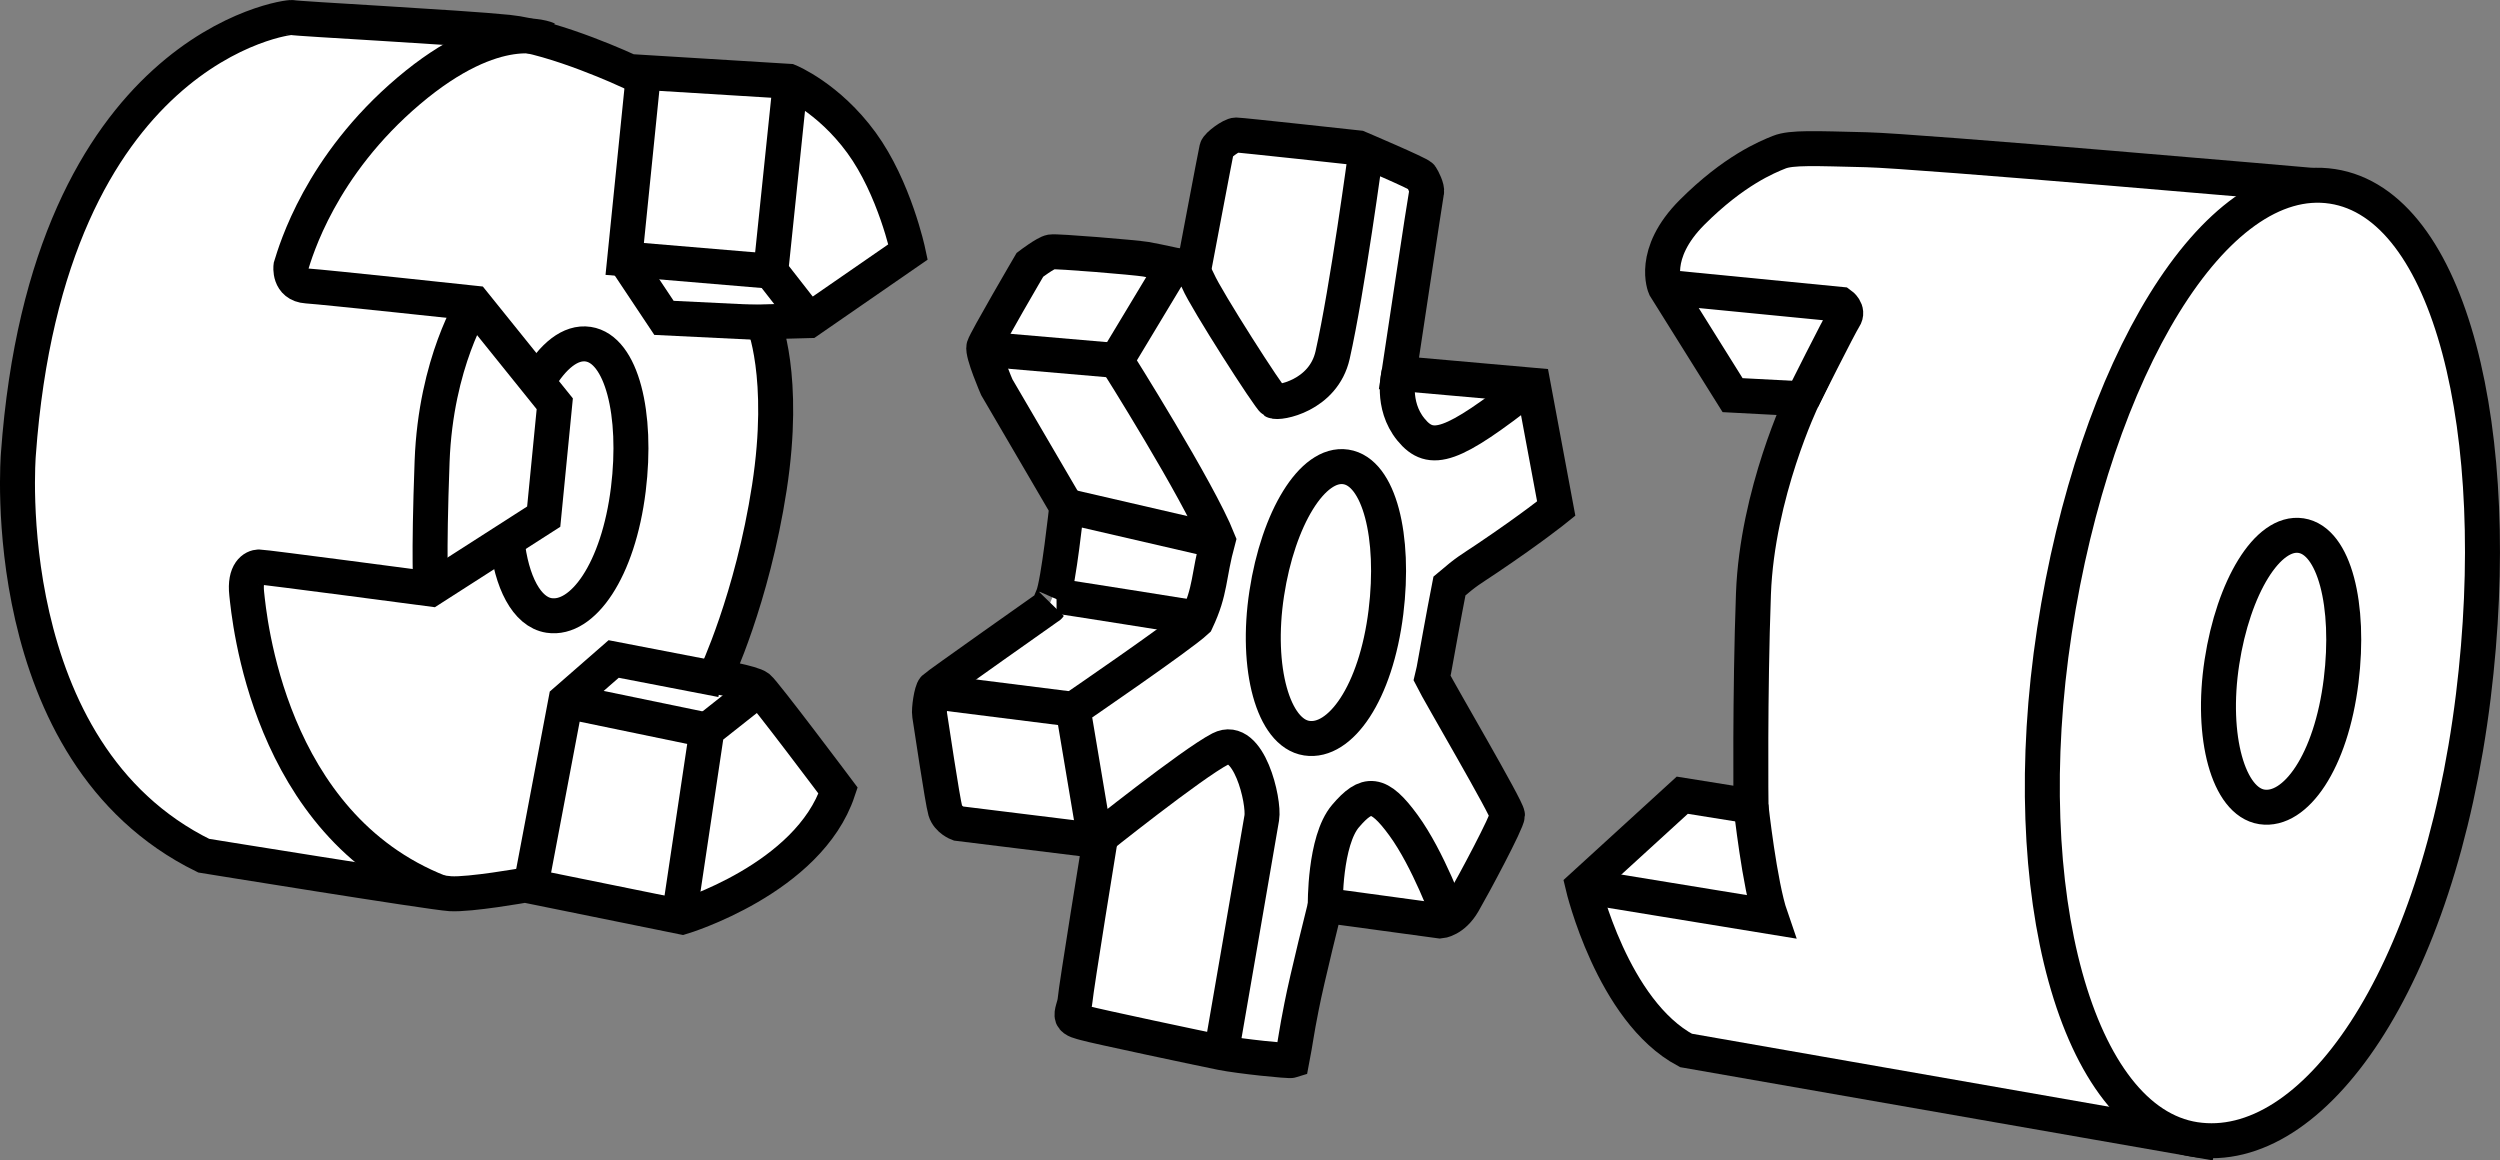
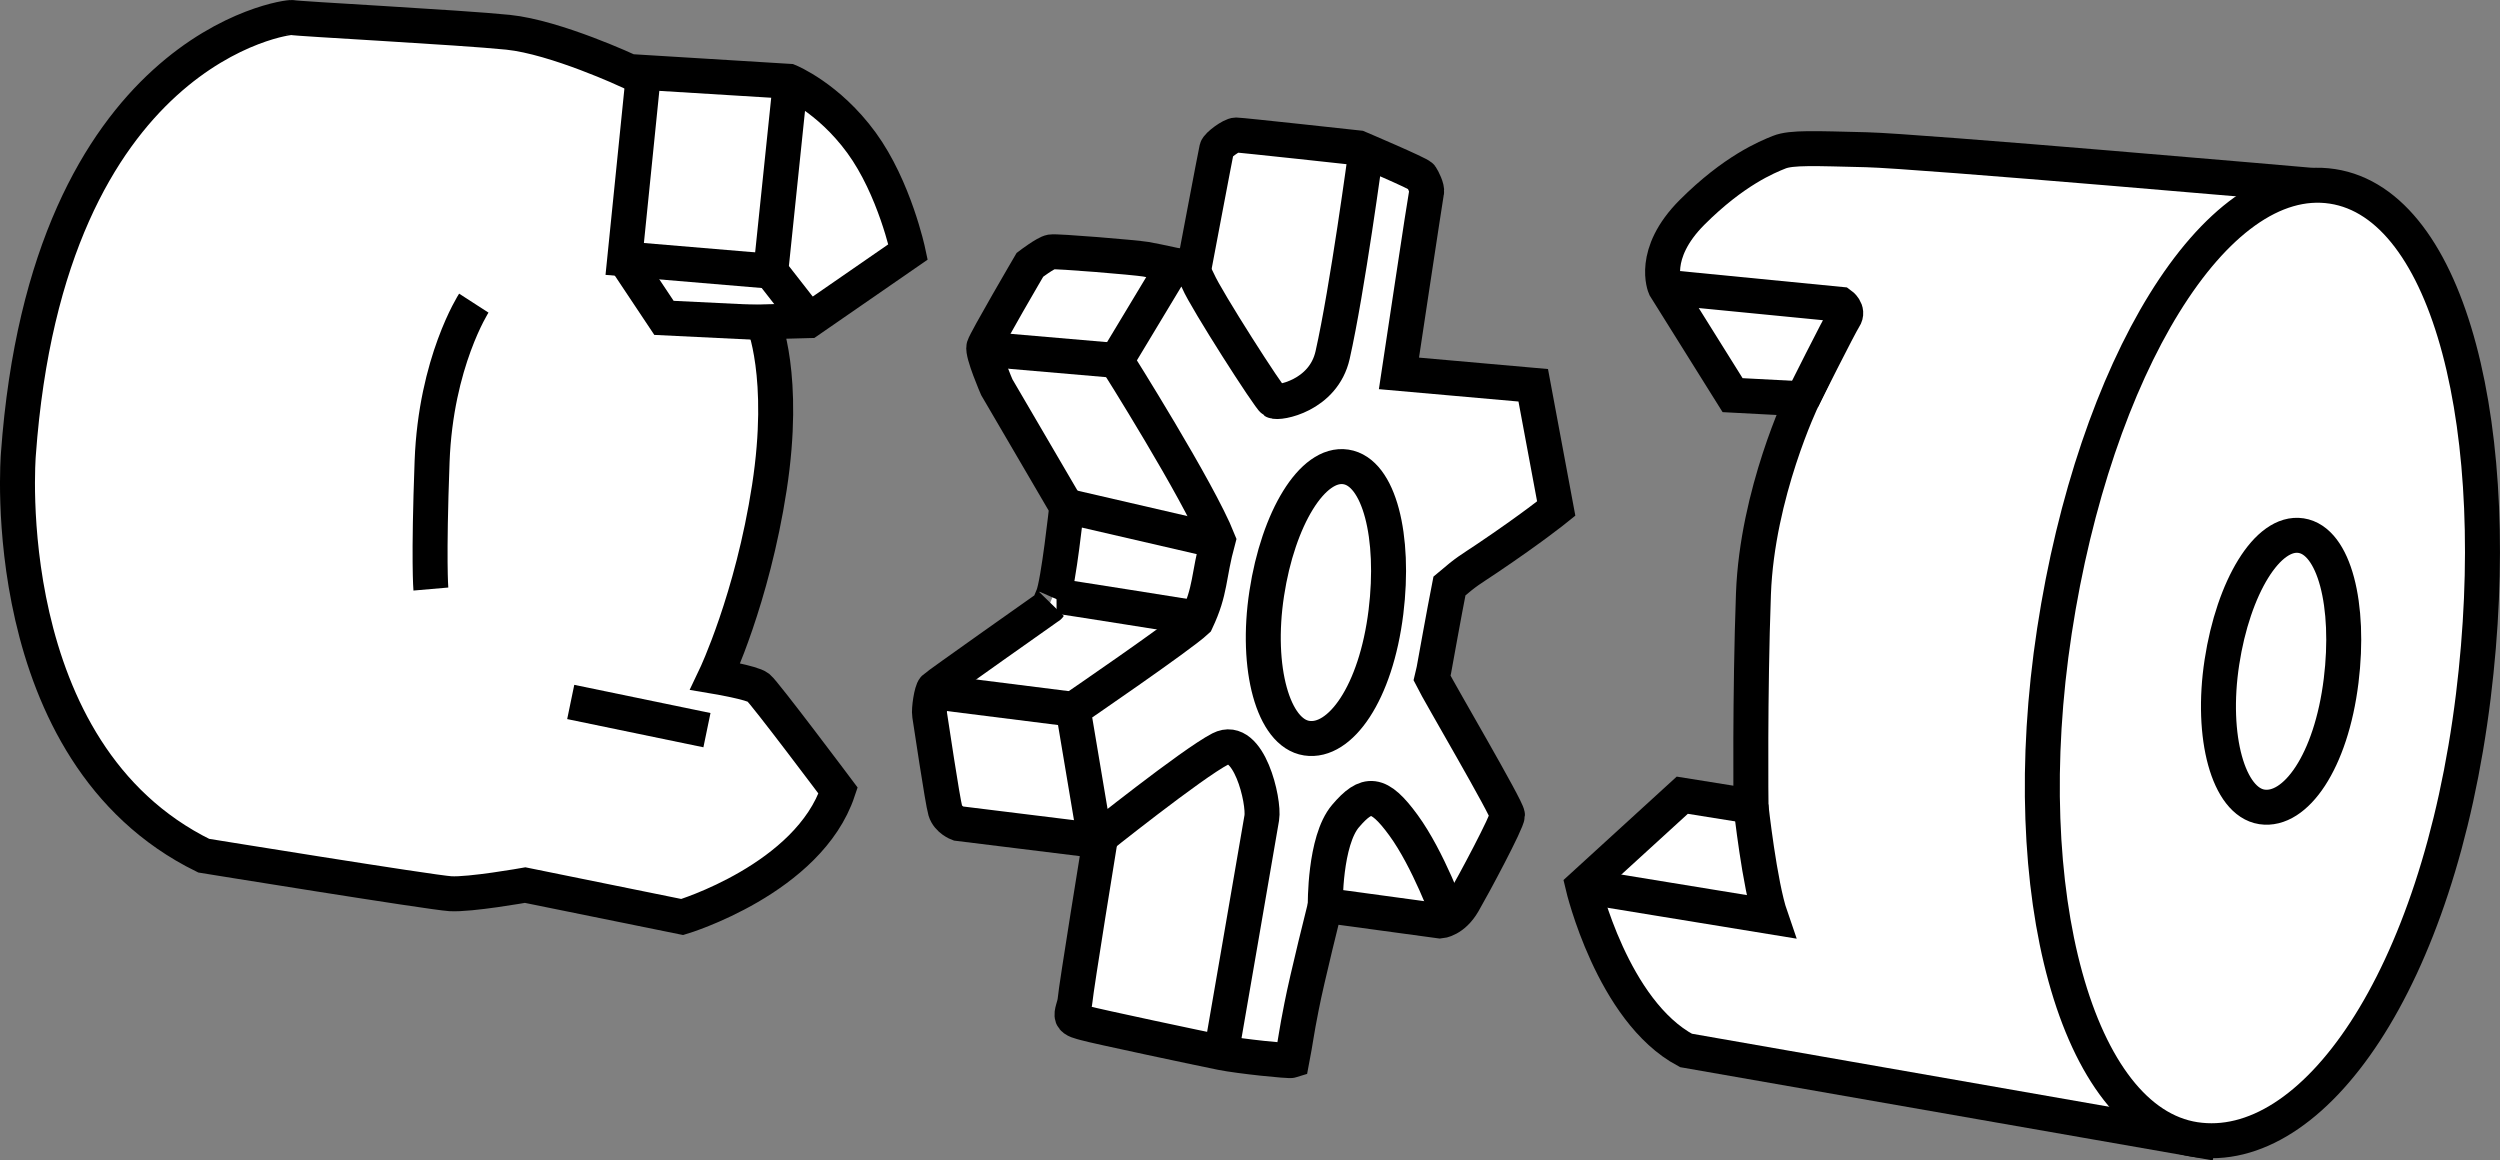
<svg xmlns="http://www.w3.org/2000/svg" version="1.1" id="image_1_" x="0px" y="0px" width="57.186px" height="26.544px" viewBox="0 0 57.186 26.544" enable-background="new 0 0 57.186 26.544" xml:space="preserve">
  <rect x="0" y="0" width="57.186" height="26.544" fill="#808080" stroke="none" />
  <path fill="#FFFFFF" stroke="#000000" stroke-width="0.8" d="M52.881,4.239c0,0-9.01-0.786-10.189-0.814  c-1.179-0.028-1.712-0.056-1.993,0.056c-0.281,0.112-1.039,0.421-1.993,1.375S38.088,6.569,38.088,6.569l1.544,2.47  l1.6,0.084c0,0-1.039,2.161-1.123,4.463s-0.056,4.856-0.056,4.856L38.481,18.19l-2.274,2.077  c0,0,0.674,2.863,2.358,3.761l11.705,2.049L52.881,4.239z" />
  <path fill="none" stroke="#000000" stroke-width="0.8" d="M41.232,9.123c0,0,0.842-1.684,0.954-1.853  S42.102,6.962,42.102,6.962l-4.014-0.393" />
  <path fill="none" stroke="#000000" stroke-width="0.8" d="M40.053,18.443c0,0,0.197,1.796,0.449,2.526l-4.295-0.702" />
  <path fill="#FFFFFF" stroke="#000000" stroke-width="0.8" d="M14.399,1.636c0,0-1.684-0.786-2.779-0.898  S6.764,0.429,6.68,0.401s-5.586,0.674-6.26,9.993c0,0-0.561,6.821,4.239,9.179c0,0,5.193,0.842,5.642,0.87  c0.449,0.028,1.712-0.197,1.712-0.197l3.593,0.73c0,0,2.891-0.87,3.565-2.891c0,0-1.684-2.246-1.825-2.358  c-0.14-0.112-0.982-0.253-0.982-0.253s0.842-1.768,1.235-4.323s-0.14-3.789-0.14-3.789l1.039-0.028  l2.274-1.572c0,0-0.309-1.46-1.067-2.498S18.048,1.86,18.048,1.86L14.399,1.636z" />
  <path fill="none" stroke="#000000" stroke-width="0.8" d="M18.529,7.355l-0.898-1.151c0,0,0.421-4.07,0.449-4.323" />
  <polyline fill="none" stroke="#000000" stroke-width="0.8" points="17.63,6.204 14.29,5.923 14.711,1.769 " />
  <polyline fill="none" stroke="#000000" stroke-width="0.8" points="17.49,7.383 15.188,7.271 14.29,5.923 " />
-   <path fill="none" stroke="#000000" stroke-width="0.8" d="M12.522,0.899c0,0-1.151-0.533-3.172,1.179  S6.768,5.727,6.655,6.092c0,0-0.056,0.421,0.365,0.449s3.817,0.393,3.817,0.393l1.853,2.302l-0.253,2.582  l-2.582,1.656c0,0-3.817-0.505-3.93-0.505s-0.337,0.112-0.281,0.618s0.477,5.277,4.407,6.821" />
  <path fill="none" stroke="#000000" stroke-width="0.8" d="M10.838,6.934c0,0-0.87,1.347-0.954,3.621  s-0.028,2.919-0.028,2.919" />
-   <polyline fill="none" stroke="#000000" stroke-width="0.8" points="12.157,20.183 12.943,16.029 14.037,15.074   16.508,15.551 " />
-   <polyline fill="none" stroke="#000000" stroke-width="0.8" points="15.525,21.025 16.171,16.702 17.378,15.748 " />
  <line fill="none" stroke="#000000" stroke-width="0.8" x1="13.055" y1="16.057" x2="16.171" y2="16.702" />
  <path fill="#FFFFFF" stroke="#000000" stroke-width="0.8" d="M46.994,14.432c-0.919,6.013,0.519,11.221,3.213,11.633  c2.694,0.412,5.564-3.609,6.369-10.142c0.743-6.037-0.529-11.249-3.223-11.66  C50.66,3.851,47.913,8.42,46.994,14.432z" />
  <path fill="#FFFFFF" stroke="#000000" stroke-width="0.8" d="M50.825,15.146c-0.262,1.711,0.148,3.193,0.914,3.311  c0.767,0.117,1.584-1.027,1.813-2.886c0.212-1.718-0.15-3.201-0.917-3.319  C51.868,12.135,51.087,13.435,50.825,15.146z" />
  <path fill="#FFFFFF" stroke="#000000" stroke-width="0.8" d="M30.315,20.709l2.631,0.358c0,0,0.295-0.021,0.526-0.421  c0.232-0.4,1.01-1.853,1.01-2s-1.557-2.797-1.726-3.137c0.053-0.232,0,0.074,0.19-0.99  c0.068-0.382,0.147-0.789,0.21-1.116c0.421-0.358,0.455-0.357,0.863-0.632c1.032-0.695,1.579-1.137,1.579-1.137  l-0.526-2.821L32,8.541c0,0,0.611-4.063,0.632-4.147s-0.084-0.295-0.126-0.358s-1.432-0.653-1.432-0.653  s-2.695-0.295-2.8-0.295c-0.105,0-0.421,0.232-0.442,0.316c-0.021,0.084-0.526,2.758-0.526,2.758  s-0.842-0.19-1.095-0.232s-2.042-0.19-2.168-0.168s-0.484,0.295-0.484,0.295s-1.01,1.726-1.053,1.874  s0.295,0.926,0.295,0.926l1.6,2.737c0,0-0.19,1.747-0.316,2.042c-0.126,0.295-0.084,0.232-0.084,0.232  s-2.568,1.81-2.631,1.874c-0.063,0.063-0.126,0.484-0.105,0.611c0.021,0.126,0.295,1.979,0.358,2.189  c0.063,0.21,0.295,0.295,0.295,0.295l3.242,0.4c0,0-0.547,3.368-0.568,3.642  c-0.011,0.137-0.097,0.289-0.063,0.379c0.034,0.089,0.19,0.116,0.295,0.147c0.21,0.063,2.695,0.59,3.116,0.674  s1.547,0.2,1.611,0.179c0.095-0.495,0.095-0.6,0.221-1.232C29.894,22.393,30.315,20.709,30.315,20.709z" />
  <path fill="none" stroke="#000000" stroke-width="0.8" d="M27.936,24.078c0,0,0.863-4.989,0.926-5.368  c0.063-0.379-0.295-1.916-0.947-1.579s-2.863,2.105-2.863,2.105l-0.505-3.01c0,0,2.463-1.684,2.821-2.021  c0.337-0.716,0.263-1,0.495-1.853c-0.442-1.116-2.326-4.105-2.326-4.105l1.305-2.168c0,0,0.4-0.042,0.568,0.358  s1.621,2.674,1.726,2.737c0.105,0.063,1.136-0.115,1.347-1.053c0.337-1.495,0.758-4.631,0.758-4.631" />
-   <path fill="none" stroke="#000000" stroke-width="0.8" d="M32,8.541c0,0-0.19,0.716,0.274,1.284  c0.463,0.568,0.947,0.4,2.695-0.968" />
  <path fill="none" stroke="#000000" stroke-width="0.8" d="M30.315,20.709c0,0-0.021-1.474,0.463-2.042  s0.758-0.568,1.326,0.21s1.032,2.063,1.032,2.063" />
  <line fill="none" stroke="#000000" stroke-width="0.8" x1="21.368" y1="15.825" x2="24.547" y2="16.225" />
  <line fill="none" stroke="#000000" stroke-width="0.8" x1="22.61" y1="7.994" x2="25.537" y2="8.246" />
  <path fill="none" stroke="#000000" stroke-width="0.8" d="M24.168,13.636c0.063,0,3.221,0.505,3.221,0.505" />
  <line fill="none" stroke="#000000" stroke-width="0.8" x1="24.473" y1="11.594" x2="27.842" y2="12.373" />
  <path fill="#FFFFFF" stroke="#000000" stroke-width="0.8" d="M28.976,13.574c-0.262,1.711,0.148,3.193,0.914,3.311  s1.584-1.027,1.813-2.886c0.212-1.718-0.15-3.201-0.917-3.319C30.019,10.563,29.237,11.863,28.976,13.574z" />
-   <path fill="none" stroke="#000000" stroke-width="0.8" d="M11.596,12.361c0.101,0.954,0.453,1.639,0.964,1.717  c0.767,0.117,1.584-1.027,1.813-2.886c0.212-1.718-0.15-3.201-0.917-3.319c-0.404-0.062-0.813,0.27-1.147,0.849" />
</svg>